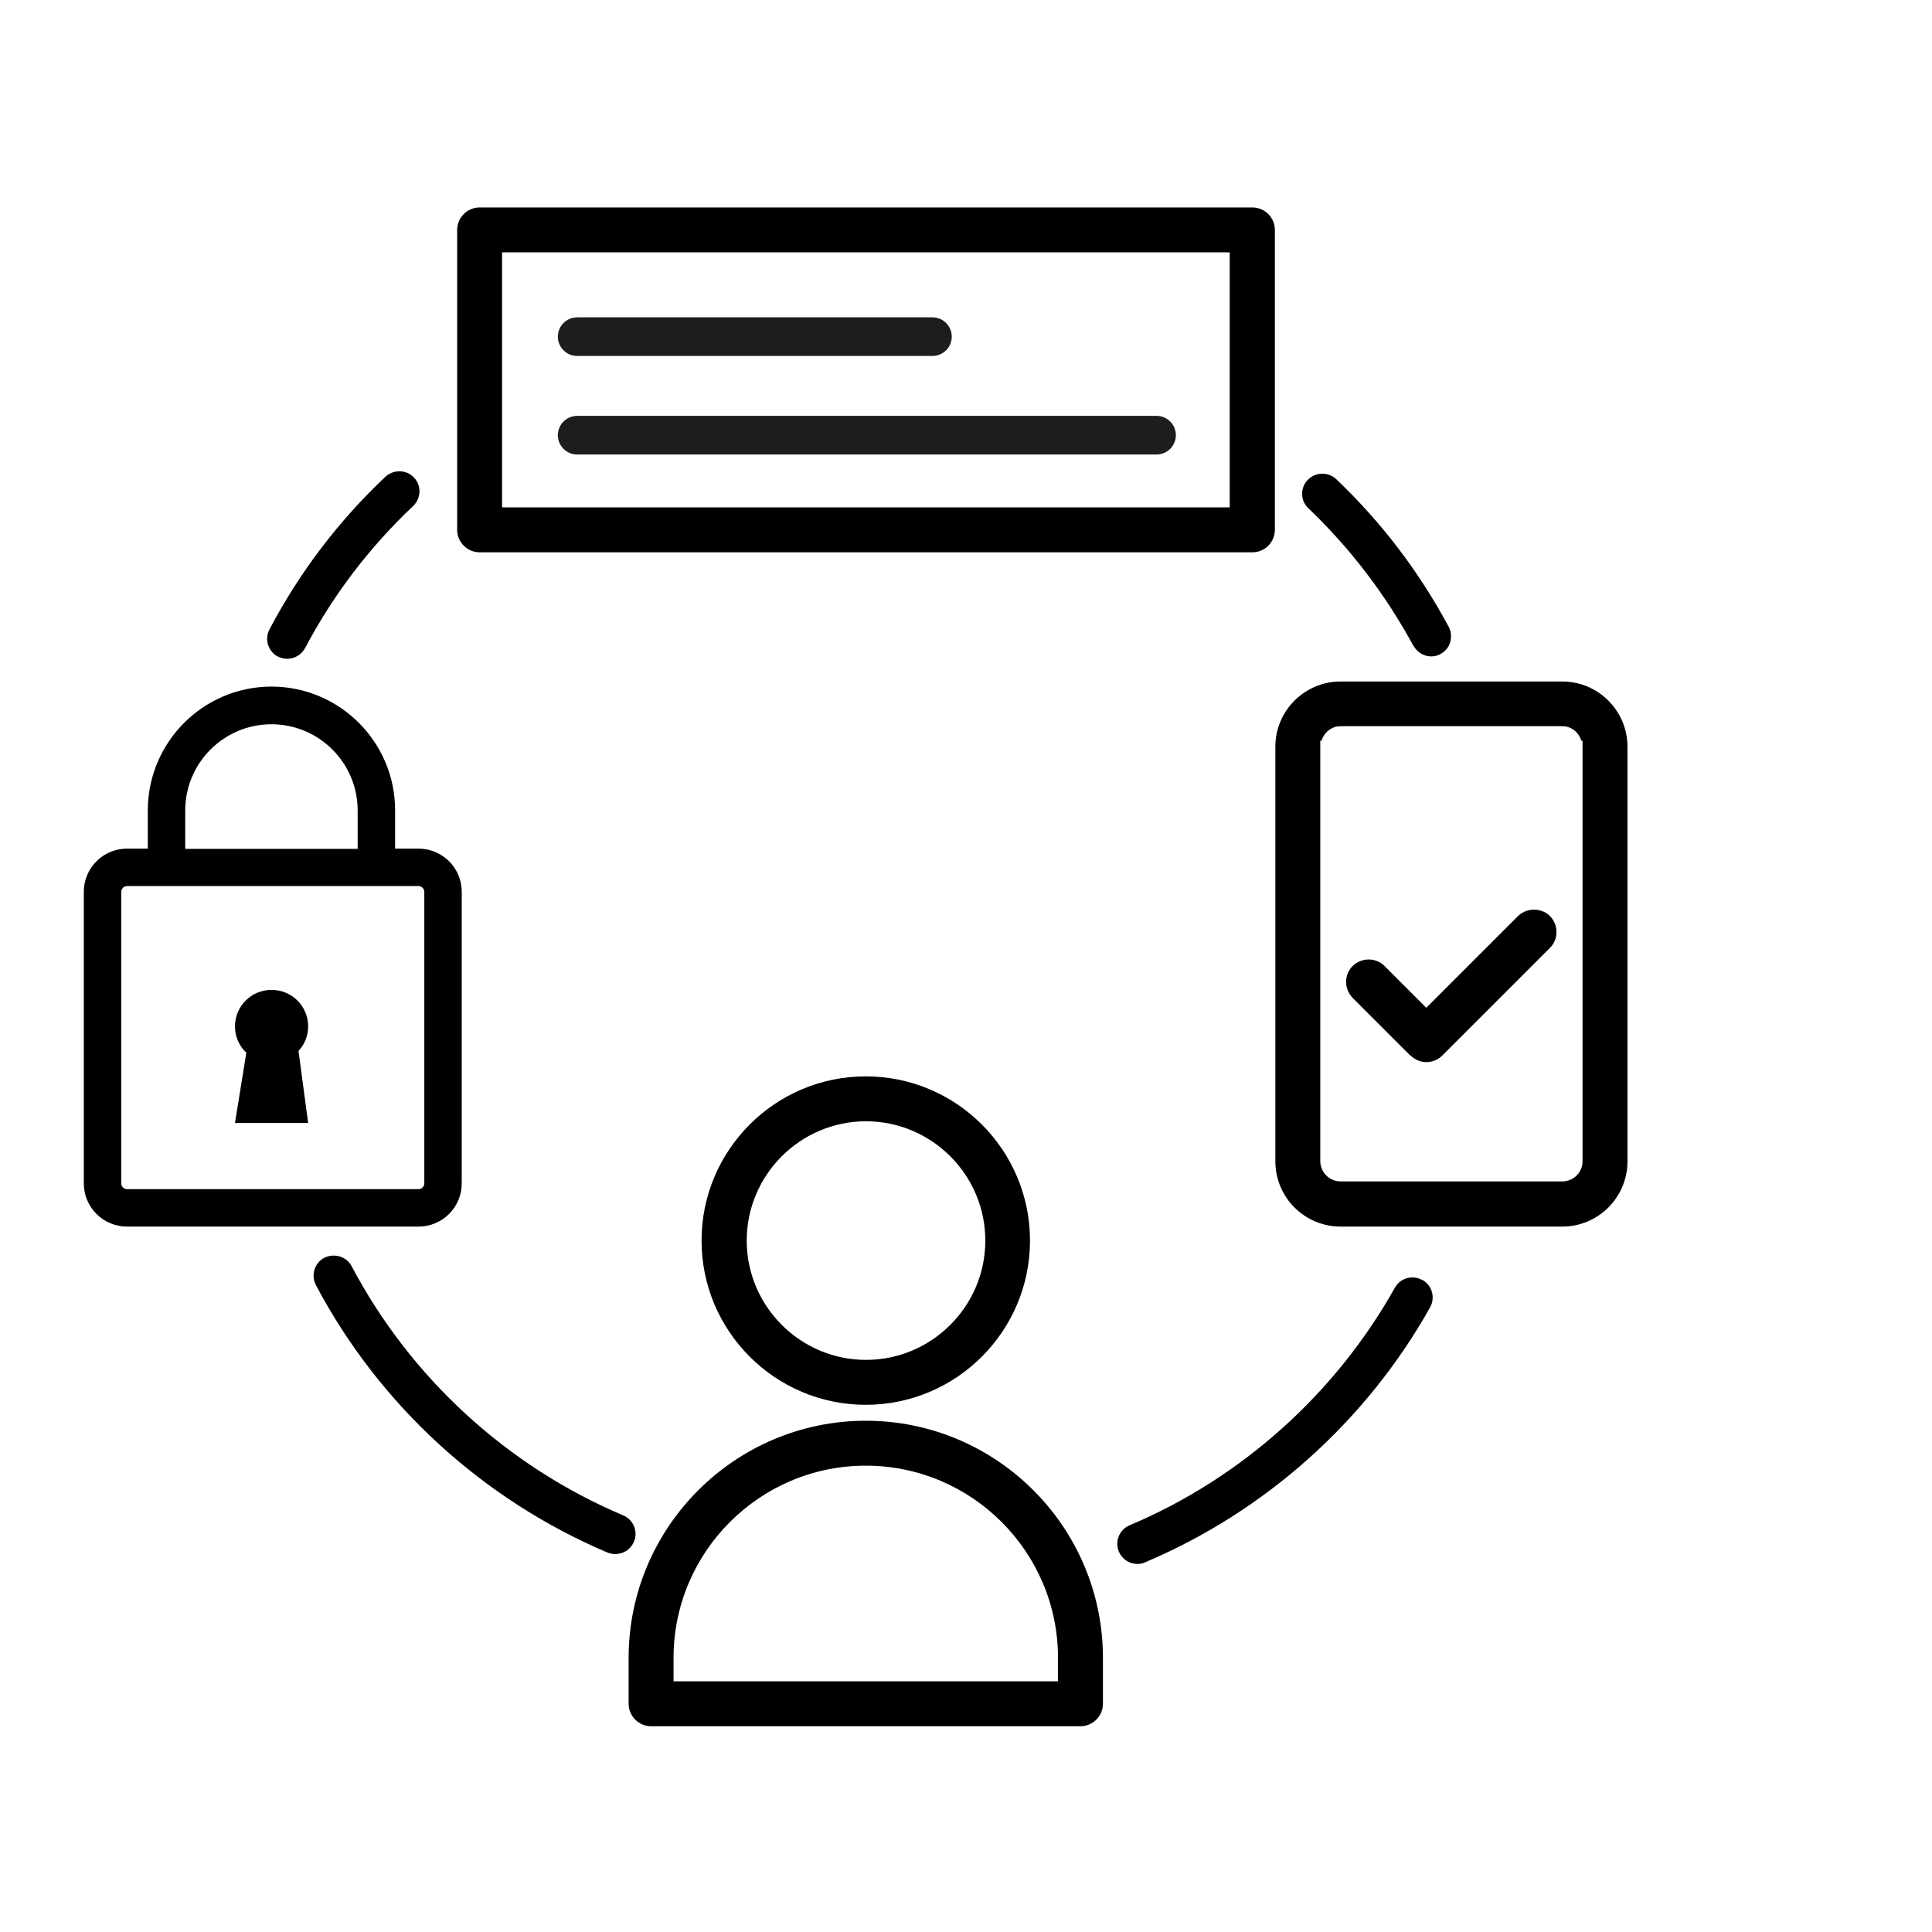
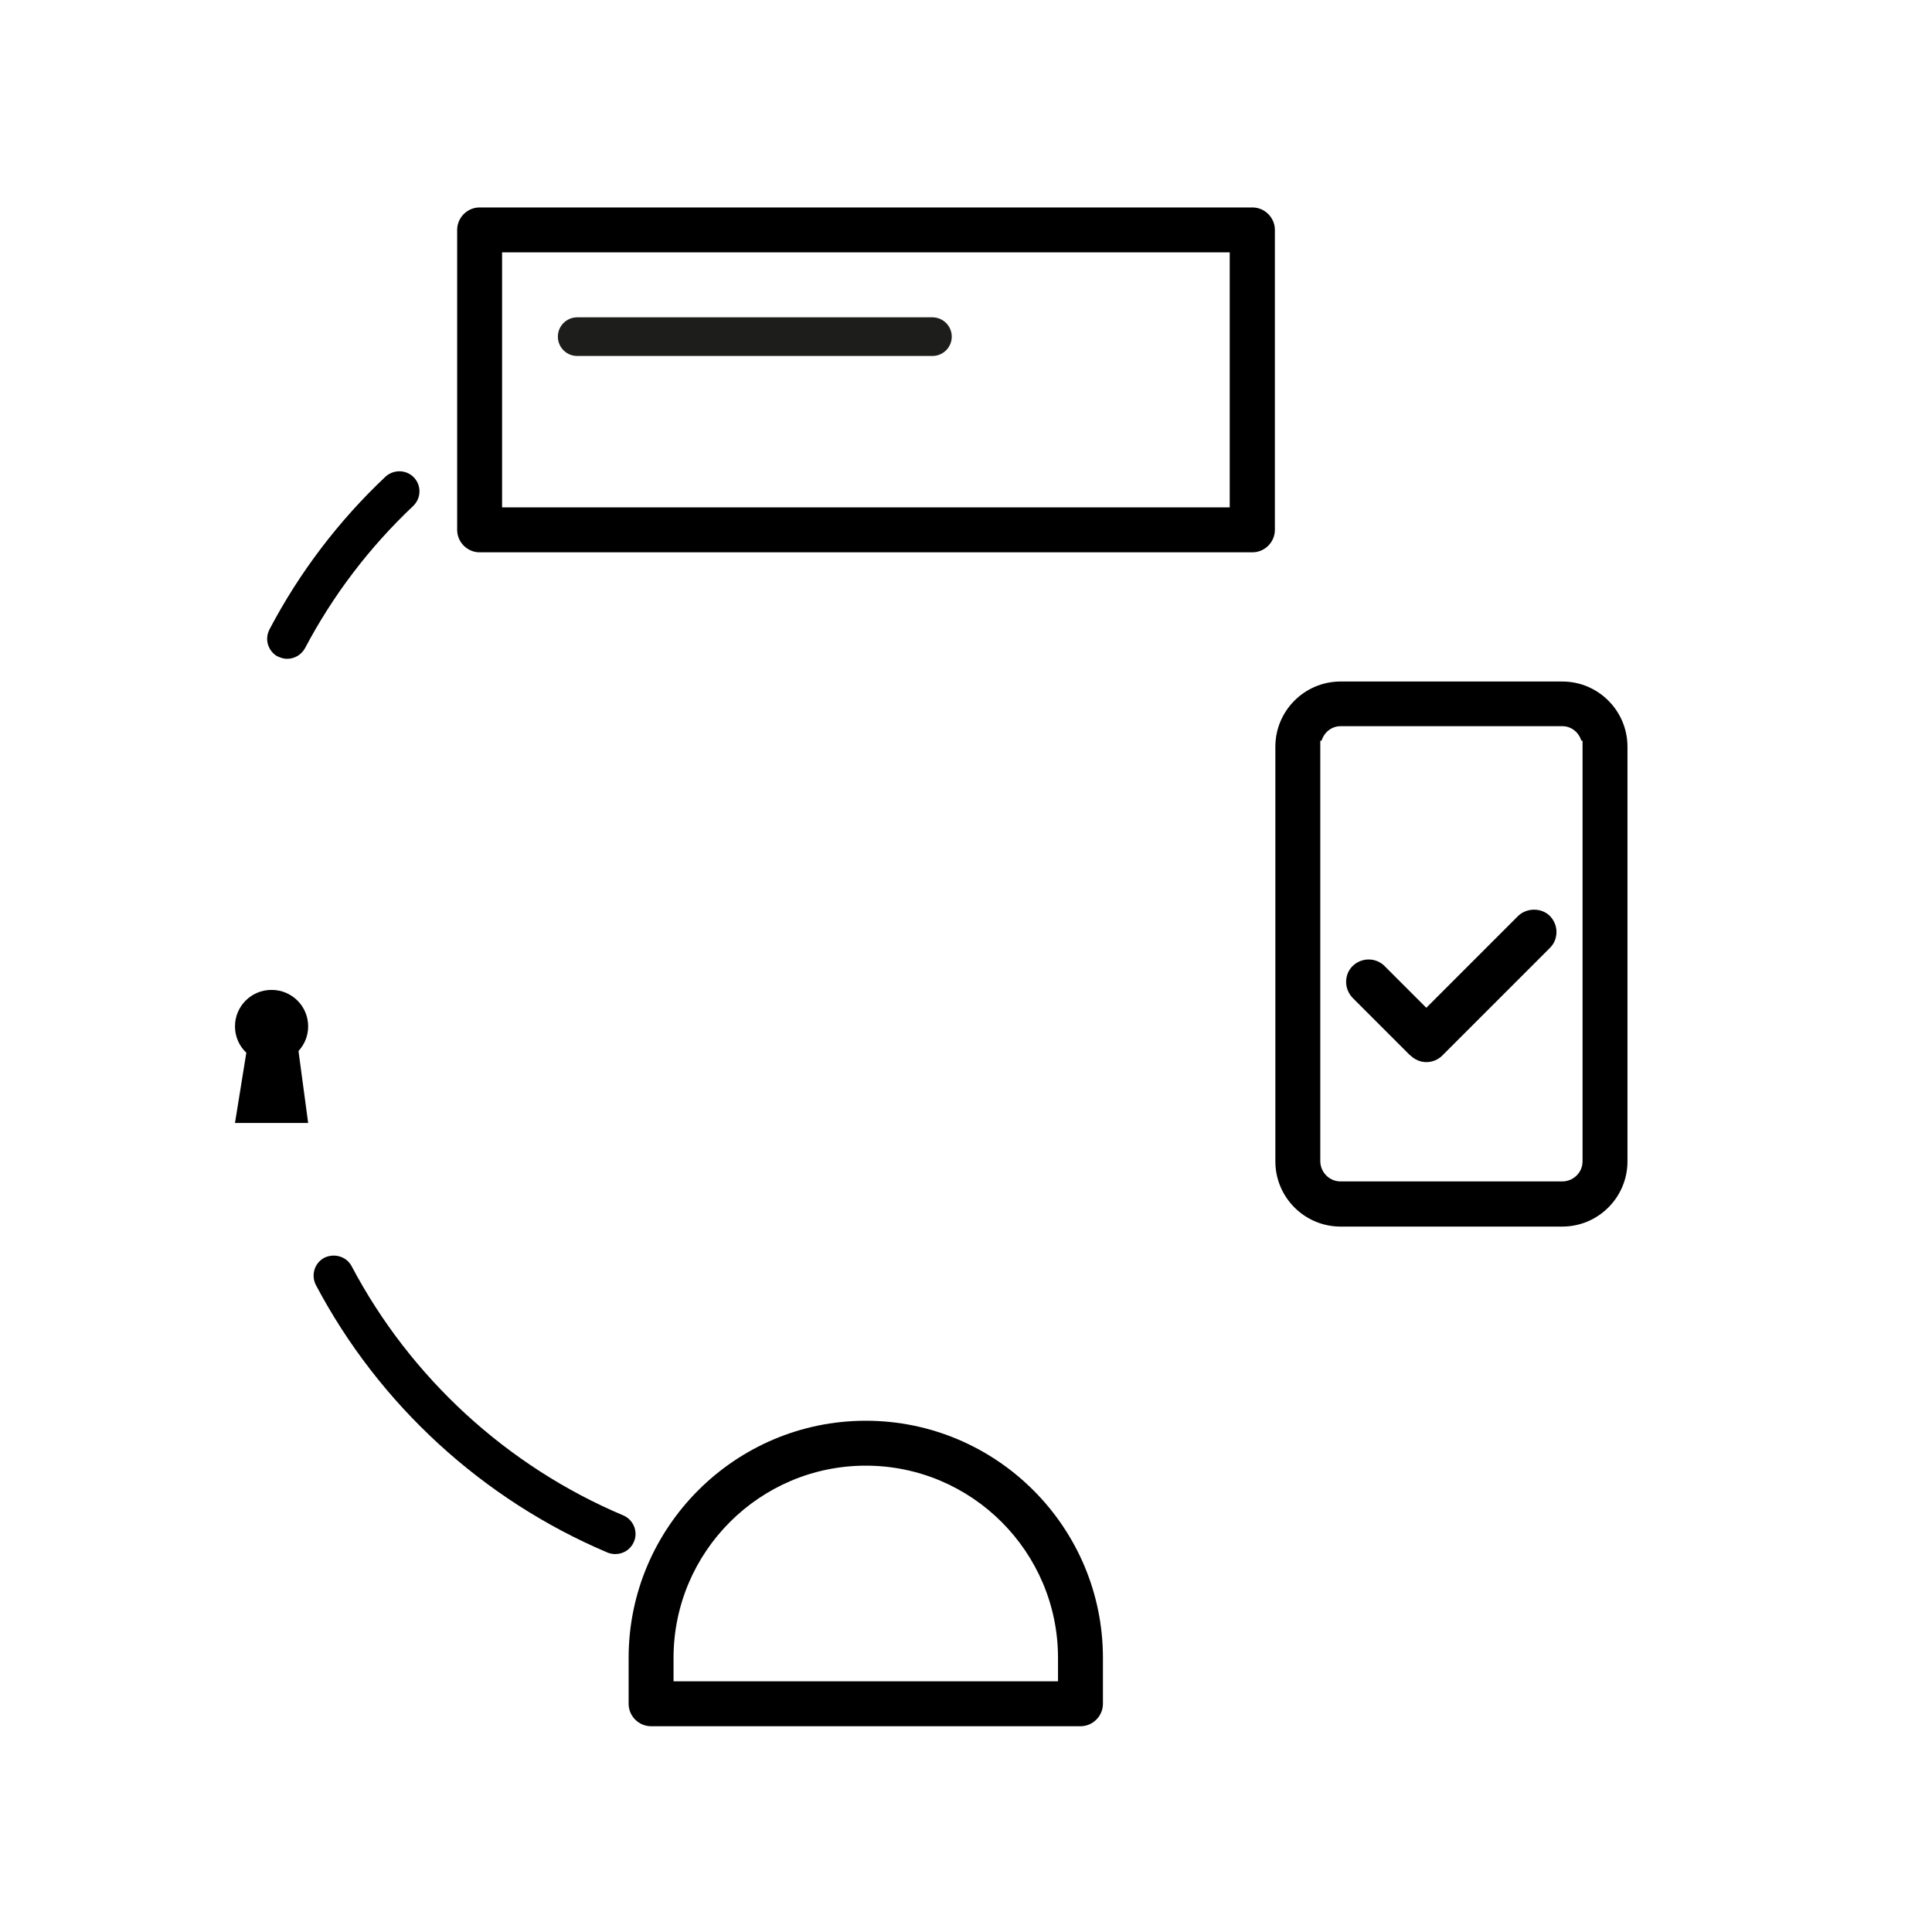
<svg xmlns="http://www.w3.org/2000/svg" id="Camada_2" data-name="Camada 2" viewBox="0 0 80 80">
  <defs>
    <style>
      .cls-1 {
        fill: none;
      }

      .cls-2 {
        stroke: #1d1d1b;
        stroke-linecap: round;
        stroke-miterlimit: 10;
        stroke-width: 1.6px;
      }
    </style>
  </defs>
  <g id="Camada_2-2" data-name="Camada 2">
    <g id="Camada_2-21" data-name="Camada 2-21">
      <rect class="cls-1" width="80" height="80" />
    </g>
    <g>
      <path d="M11.5,27.18c.12.06.25.1.39.1.31,0,.59-.17.74-.44,1.16-2.2,2.67-4.18,4.48-5.89.33-.32.35-.84.03-1.18-.32-.33-.84-.34-1.18-.03-1.94,1.83-3.56,3.96-4.8,6.32-.1.2-.13.42-.06.64.07.21.21.39.41.49Z" />
      <path d="M26.25,63.84c.18-.42-.02-.91-.44-1.09-4.81-2.03-8.81-5.7-11.25-10.32h0c-.21-.4-.71-.55-1.13-.35-.41.22-.56.72-.35,1.13,2.62,4.96,6.91,8.89,12.08,11.08.1.04.21.06.32.06.34,0,.64-.2.77-.51Z" />
-       <path d="M58.89,53c-.4-.22-.91-.08-1.13.32h0c-2.46,4.39-6.36,7.89-10.99,9.84-.42.18-.62.67-.44,1.09.13.31.43.51.77.51.11,0,.22-.02.32-.07,4.97-2.1,9.16-5.85,11.8-10.56.22-.4.08-.91-.32-1.13Z" />
-       <path d="M58.53,26.74c.15.27.43.44.73.44.14,0,.27-.03.39-.1.2-.11.34-.28.4-.49.06-.21.04-.44-.06-.63-1.22-2.28-2.79-4.34-4.66-6.12-.33-.31-.86-.3-1.18.03-.15.16-.24.37-.23.6,0,.22.1.43.26.58,1.74,1.66,3.2,3.58,4.35,5.7Z" />
-       <path d="M29.05,51.37c0,3.75,3.05,6.8,6.8,6.8s6.8-3.05,6.8-6.8-3.05-6.8-6.8-6.8-6.8,3.05-6.8,6.8ZM30.92,51.37c0-2.72,2.22-4.94,4.94-4.94s4.94,2.22,4.94,4.94-2.22,4.94-4.94,4.94-4.94-2.22-4.94-4.94Z" />
      <path d="M35.85,58.83c-5.41,0-9.82,4.41-9.82,9.82v1.9c0,.51.42.93.93.93h17.78c.51,0,.93-.42.93-.93v-1.9c0-5.42-4.41-9.82-9.82-9.82ZM43.81,68.65v.97h-15.92v-.97c0-4.39,3.57-7.96,7.96-7.96s7.96,3.57,7.96,7.96Z" />
      <path d="M19.86,22.87h32c.51,0,.93-.42.93-.93v-12.42c0-.51-.42-.93-.93-.93h-32c-.51,0-.93.42-.93.93v12.42c0,.51.42.93.93.93ZM20.79,21.01v-10.56h30.13v10.56h-30.13Z" />
      <path d="M58.4,43.7c.17.17.41.28.66.28s.49-.1.66-.27l4.46-4.46c.18-.18.27-.41.27-.66s-.1-.48-.27-.66c-.35-.35-.96-.35-1.32,0l-3.8,3.8-1.73-1.73c-.36-.36-.95-.36-1.32,0-.18.18-.27.41-.27.66s.1.48.27.66l2.38,2.38Z" />
-       <path d="M17.33,35.14h-.97v-1.59c0-2.83-2.3-5.12-5.12-5.12s-5.12,2.3-5.12,5.13v1.58s-.86,0-.86,0c-.99,0-1.79.8-1.79,1.79v12.07c0,.99.8,1.79,1.79,1.79h12.07c.99,0,1.79-.8,1.79-1.79v-12.07c0-.99-.8-1.79-1.79-1.79ZM5.02,36.93c0-.13.11-.24.24-.24h12.07c.13,0,.24.11.24.24v12.07c0,.13-.11.24-.24.24H5.26c-.13,0-.24-.11-.24-.24v-12.07ZM7.67,33.56c0-1.97,1.6-3.57,3.57-3.57s3.57,1.6,3.57,3.57v1.59h-7.14v-1.59Z" />
      <path d="M11.24,40.99c-.84,0-1.51.68-1.51,1.51,0,.43.18.82.47,1.09l-.47,2.91h3.03l-.4-2.98c.25-.27.4-.63.4-1.02,0-.84-.68-1.51-1.51-1.51Z" />
      <path d="M64.69,28.22h-9.18c-1.49,0-2.7,1.21-2.7,2.7v17.17c0,1.49,1.21,2.7,2.7,2.7h9.18c1.49,0,2.7-1.21,2.7-2.7v-17.17c0-1.49-1.21-2.7-2.7-2.7ZM65.53,30.92v17.17h0s0,0,0,0c0,.46-.38.83-.84.83h-9.18c-.46,0-.83-.37-.84-.83h0v-17.42h.05c.11-.34.41-.6.79-.6h9.18c.38,0,.68.25.79.6h.05v.24Z" />
      <line class="cls-2" x1="23.9" y1="13.94" x2="38.61" y2="13.94" />
-       <line class="cls-2" x1="23.9" y1="18.02" x2="47.89" y2="18.02" />
    </g>
  </g>
</svg>